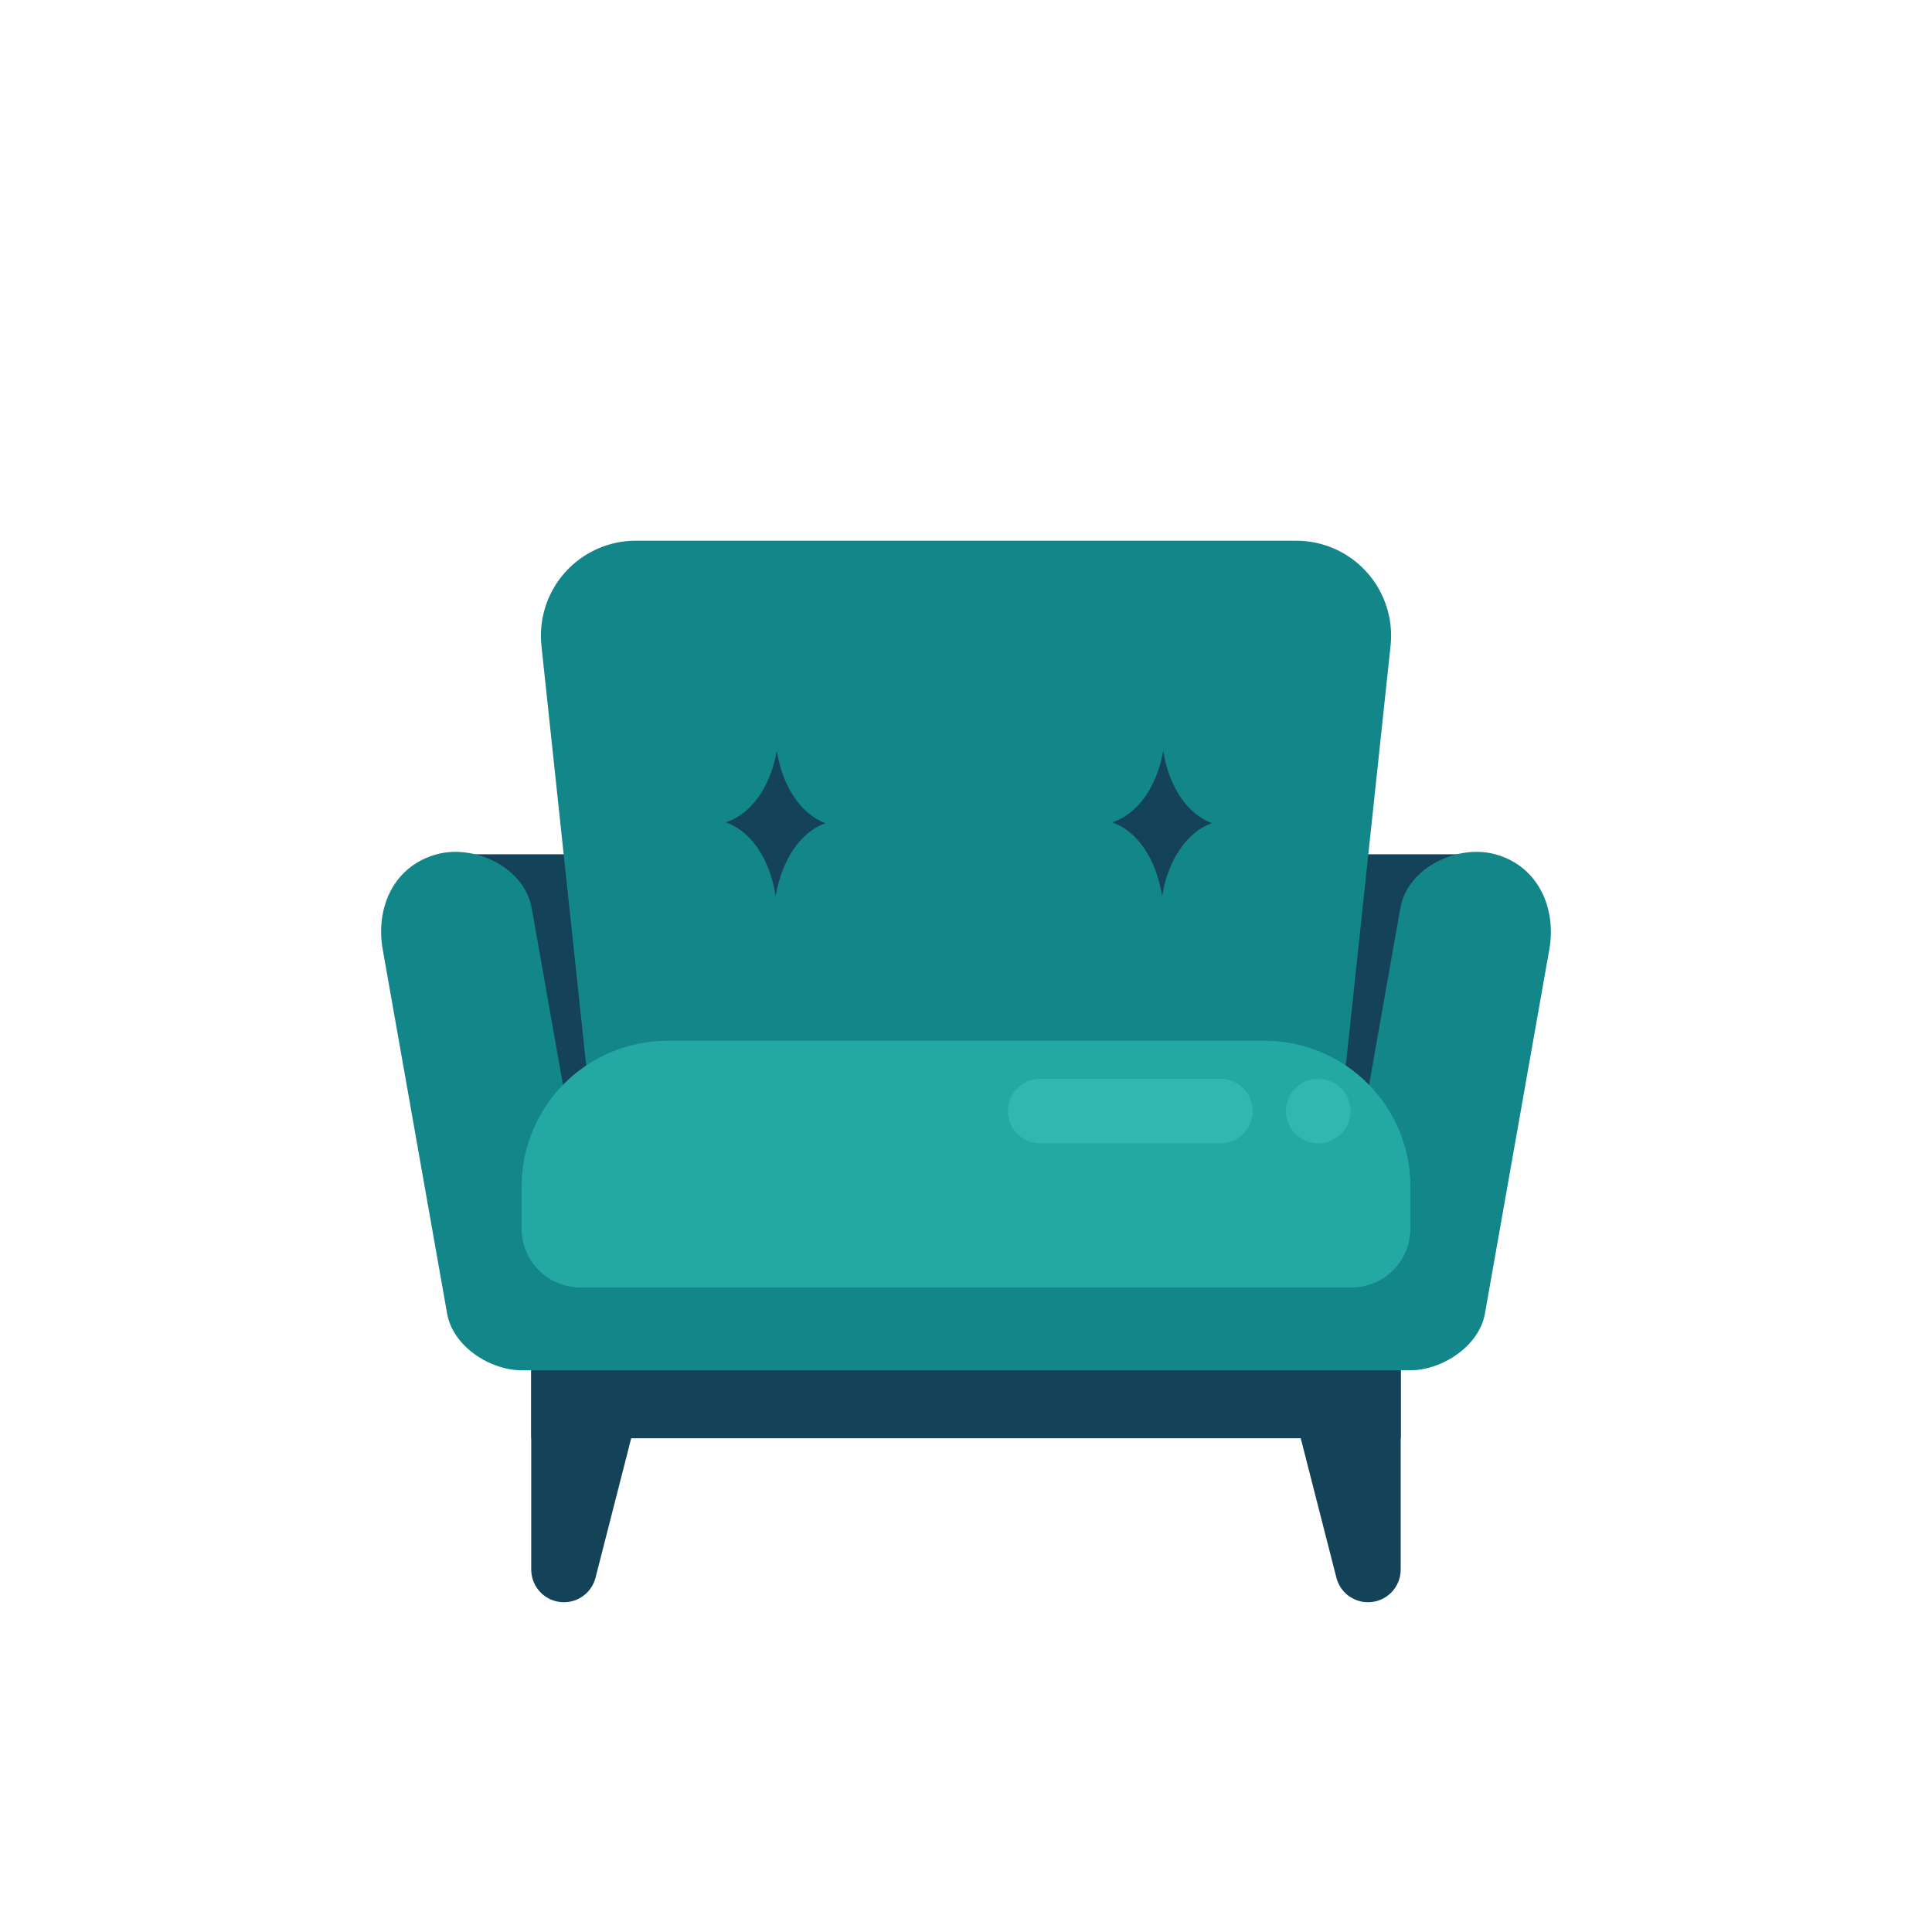
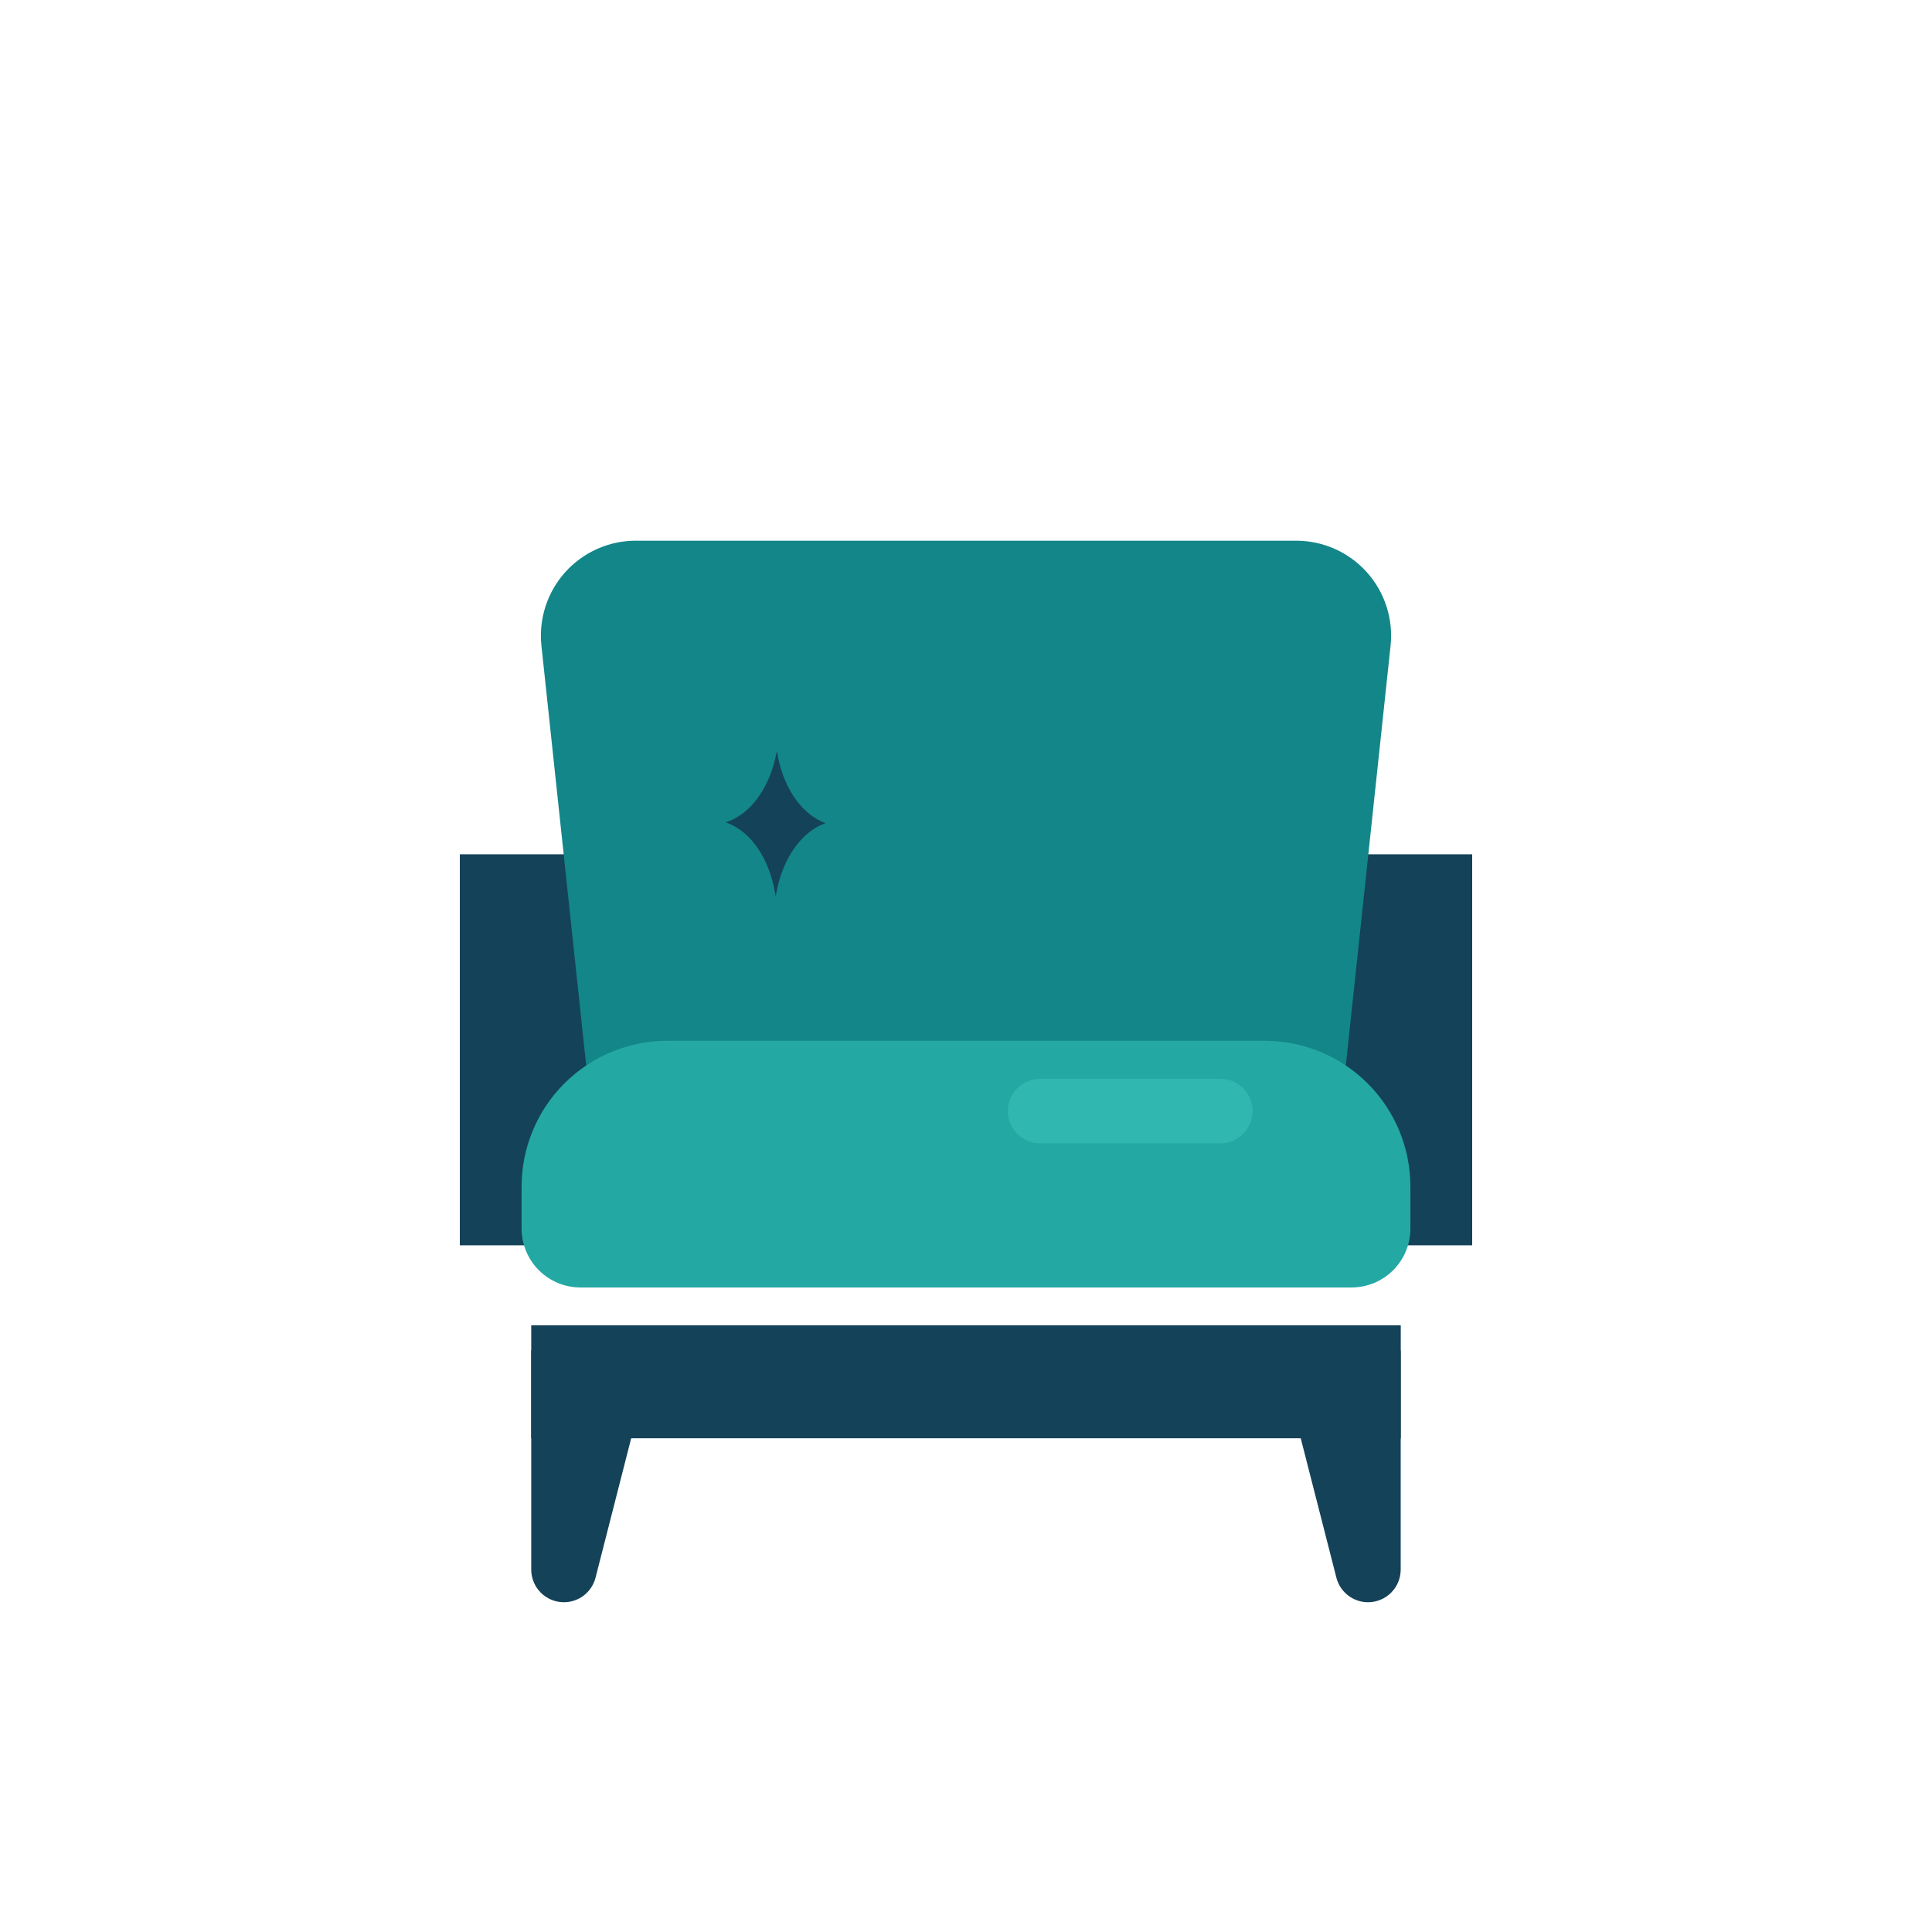
<svg xmlns="http://www.w3.org/2000/svg" fill="none" height="300" viewBox="0 0 300 300" width="300">
  <g fill="#144259">
    <path d="m87.562 248.794c-1.345 0-2.635-.534-3.587-1.486-.951-.951-1.486-2.241-1.486-3.586v-34.031h19.01l-9.024 35.288c-.279 1.091-.914 2.059-1.803 2.749-.89.691-1.984 1.066-3.111 1.066z" />
    <path d="m212.428 248.794c1.345 0 2.635-.534 3.586-1.486.952-.951 1.486-2.241 1.486-3.586v-34.031h-19.01l9.024 35.288c.279 1.091.914 2.059 1.803 2.749.89.691 1.985 1.066 3.111 1.066z" />
    <path d="m217.509 205.791h-135.019v17.542h135.019z" />
    <path d="m228.599 132.655h-157.197v60.715h157.197z" />
  </g>
  <path d="m194.413 177.737h-88.826c-3.639 0-7.15-1.346-9.856-3.779s-4.417-5.781-4.803-9.4l-6.856-64.3c-.218-2.056-.002-4.135.635-6.101s1.681-3.777 3.063-5.315c1.382-1.537 3.073-2.766 4.961-3.608 1.888-.842 3.933-1.276 6-1.276h102.538c2.067 0 4.112.435 6 1.276s3.579 2.071 4.961 3.608c1.382 1.537 2.426 3.348 3.063 5.315s.854 4.045.635 6.101l-6.856 64.3c-.386 3.619-2.096 6.967-4.803 9.4-2.706 2.433-6.217 3.779-9.856 3.779z" fill="#138689" />
-   <path d="m232.2 132.655c-5.8-1.593-13.627 1.965-14.761 8.381l-8.439 47.739h-117.99l-8.442-47.739c-1.129-6.386-8.933-9.983-14.761-8.381-6.736 1.851-9.514 8.357-8.381 14.761l10 56.549c.9 5.116 6.666 8.81 11.571 8.81h138.012c4.854 0 10.667-3.694 11.571-8.81l10-56.549c1.128-6.375-1.72-12.931-8.38-14.761z" fill="#138689" />
  <path d="m103.636 161.61h92.729c6.005 0 11.764 2.386 16.01 6.632s6.632 10.005 6.632 16.01v6.523c0 2.425-.963 4.75-2.678 6.464-1.714 1.715-4.039 2.678-6.464 2.678h-119.729c-2.425 0-4.75-.963-6.464-2.678-1.714-1.714-2.678-4.039-2.678-6.464v-6.523c0-6.005 2.385-11.764 6.632-16.01s10.005-6.632 16.01-6.632z" fill="#24a8a4" />
  <path d="m128 127.889.194-.073c-3.782-1.344-6.708-5.687-7.564-11.226l-.053.282c-1.013 5.363-3.965 9.495-7.68 10.747l-.211.071.4.157c3.584 1.409 6.359 5.527 7.263 10.779l.1.584.053-.307c.924-5.395 3.807-9.629 7.498-11.014z" fill="#144259" />
-   <path d="m188 127.889.194-.073c-3.782-1.344-6.708-5.687-7.564-11.226l-.053.282c-1.013 5.363-3.965 9.495-7.68 10.747l-.211.071.4.157c3.584 1.409 6.359 5.527 7.263 10.779l.1.584.053-.307c.924-5.395 3.807-9.629 7.498-11.014z" fill="#144259" />
  <path d="m189.49 167.516h-27.981c-2.766 0-5.009 2.243-5.009 5.009s2.243 5.009 5.009 5.009h27.981c2.766 0 5.009-2.243 5.009-5.009s-2.243-5.009-5.009-5.009z" fill="#30b7b0" />
-   <path d="m209.7 172.525c0-2.766-2.243-5.009-5.009-5.009-2.767 0-5.009 2.243-5.009 5.009s2.242 5.009 5.009 5.009c2.766 0 5.009-2.243 5.009-5.009z" fill="#30b7b0" />
</svg>